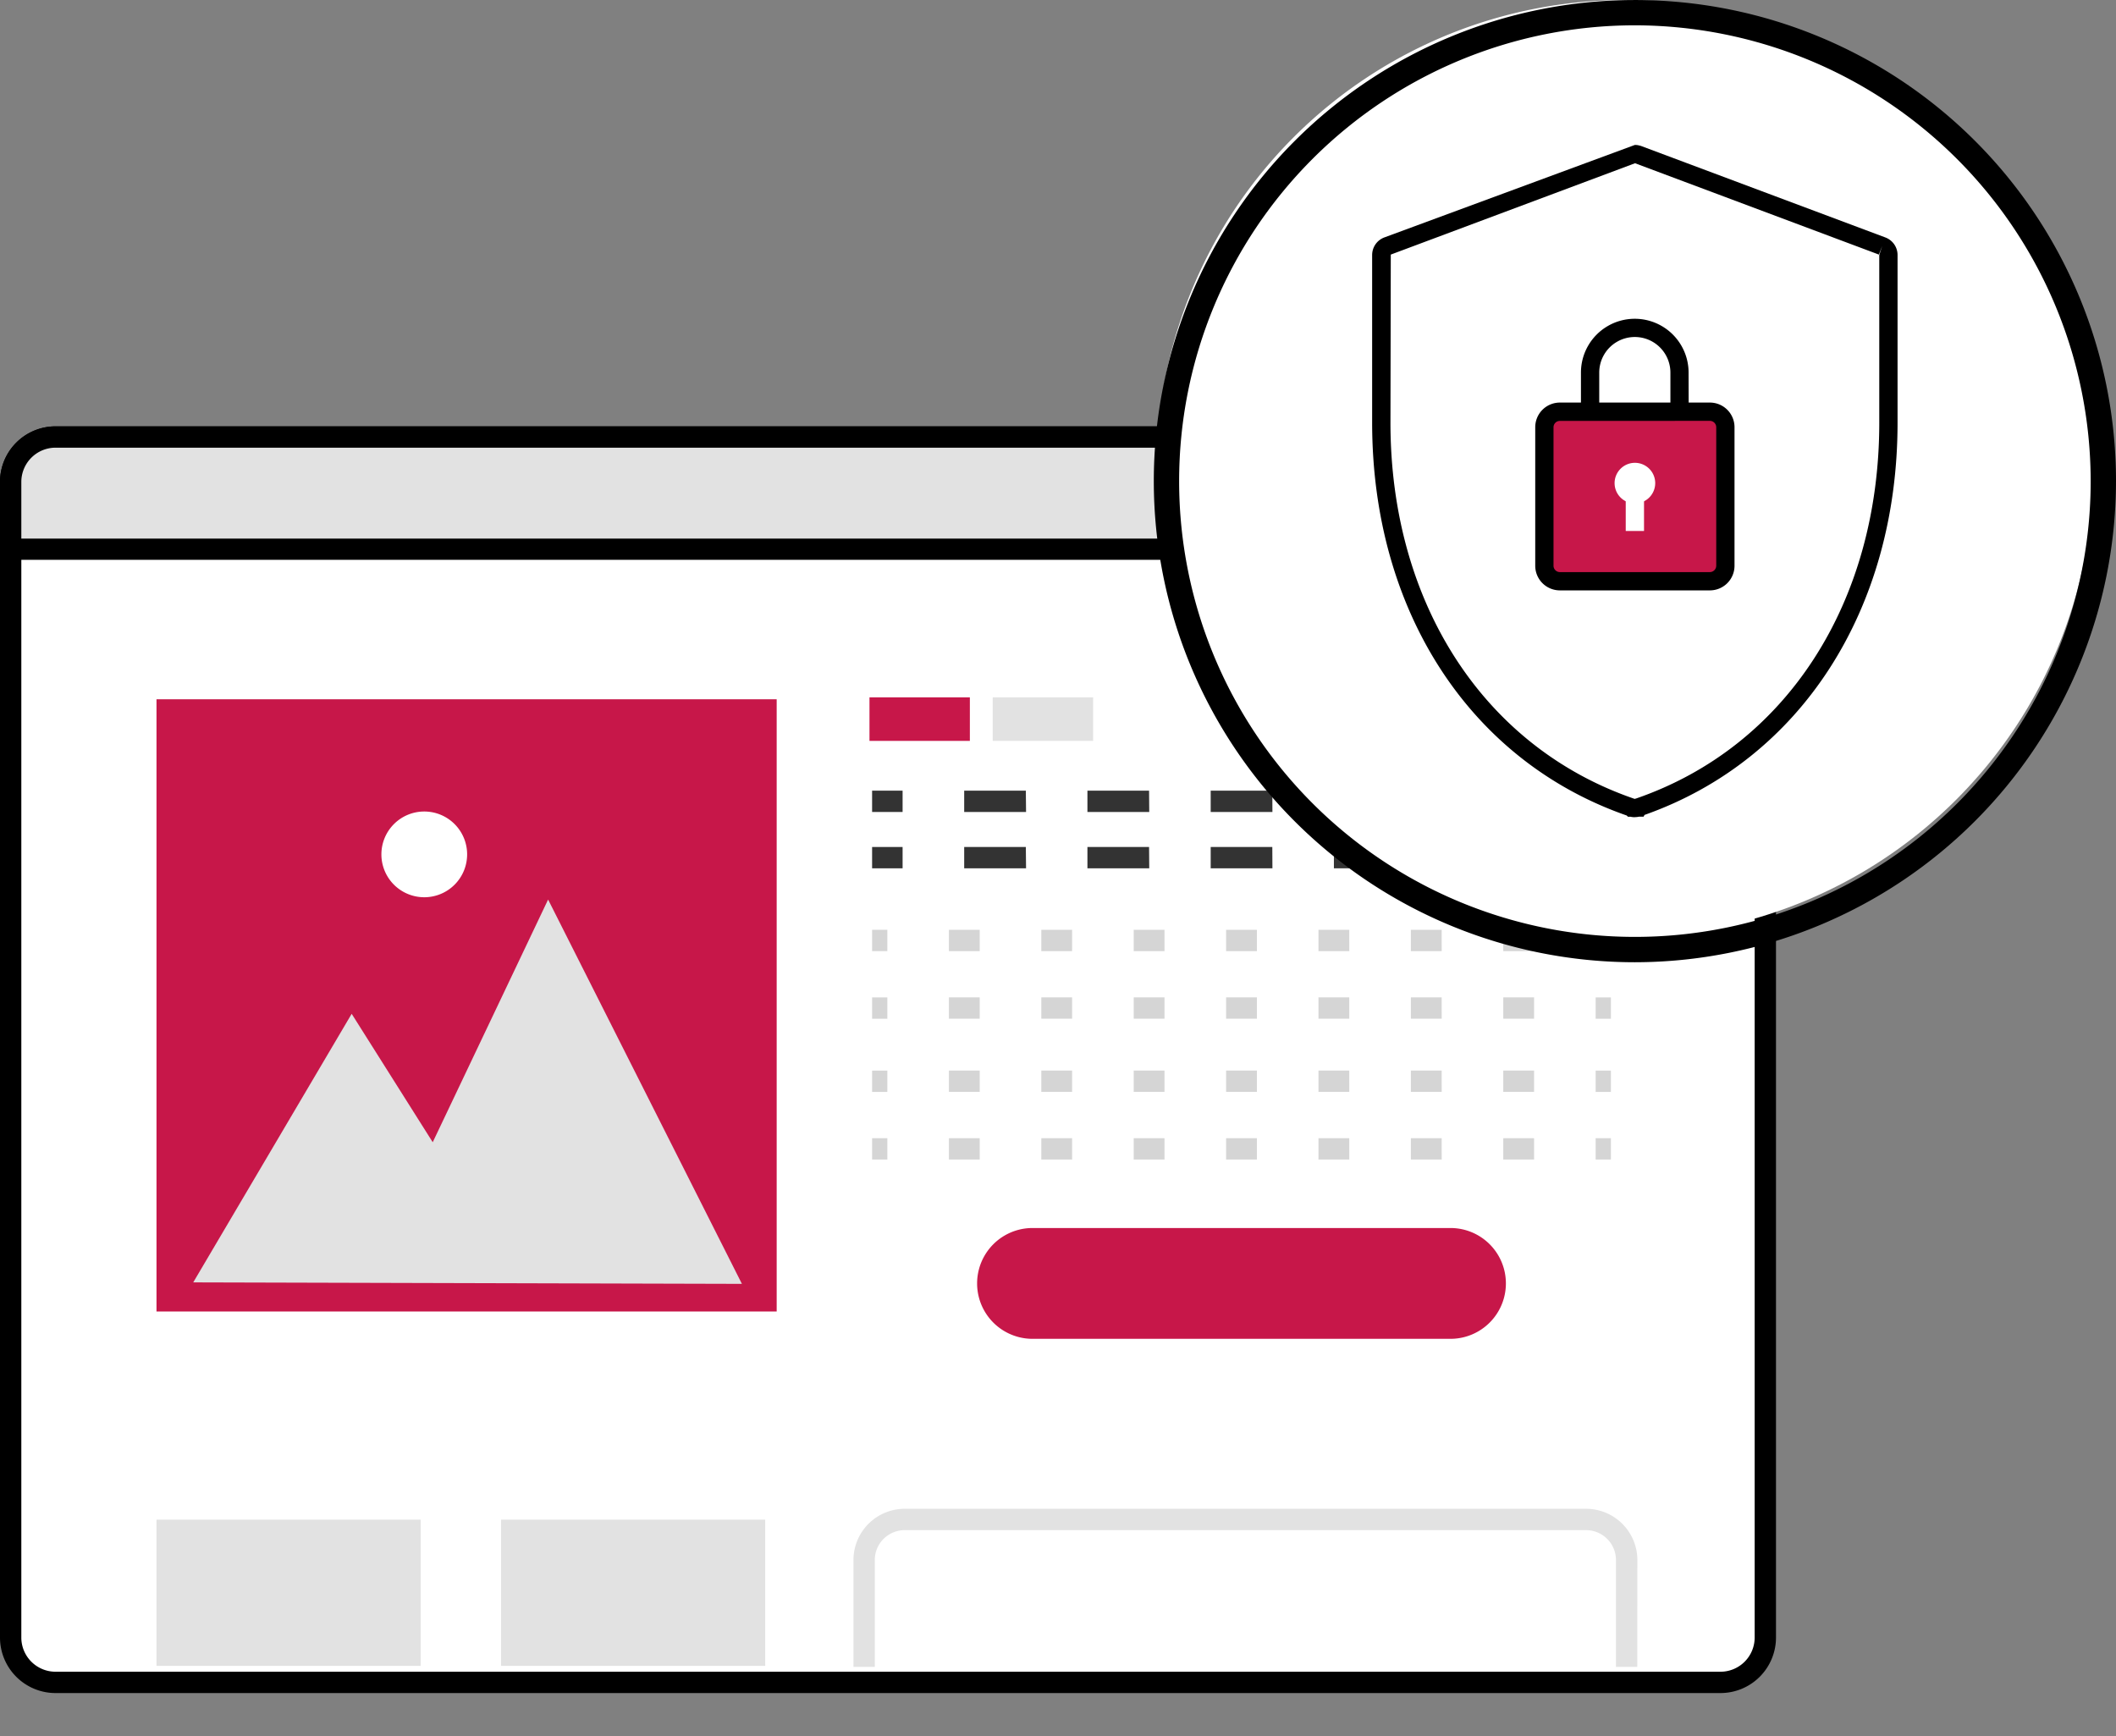
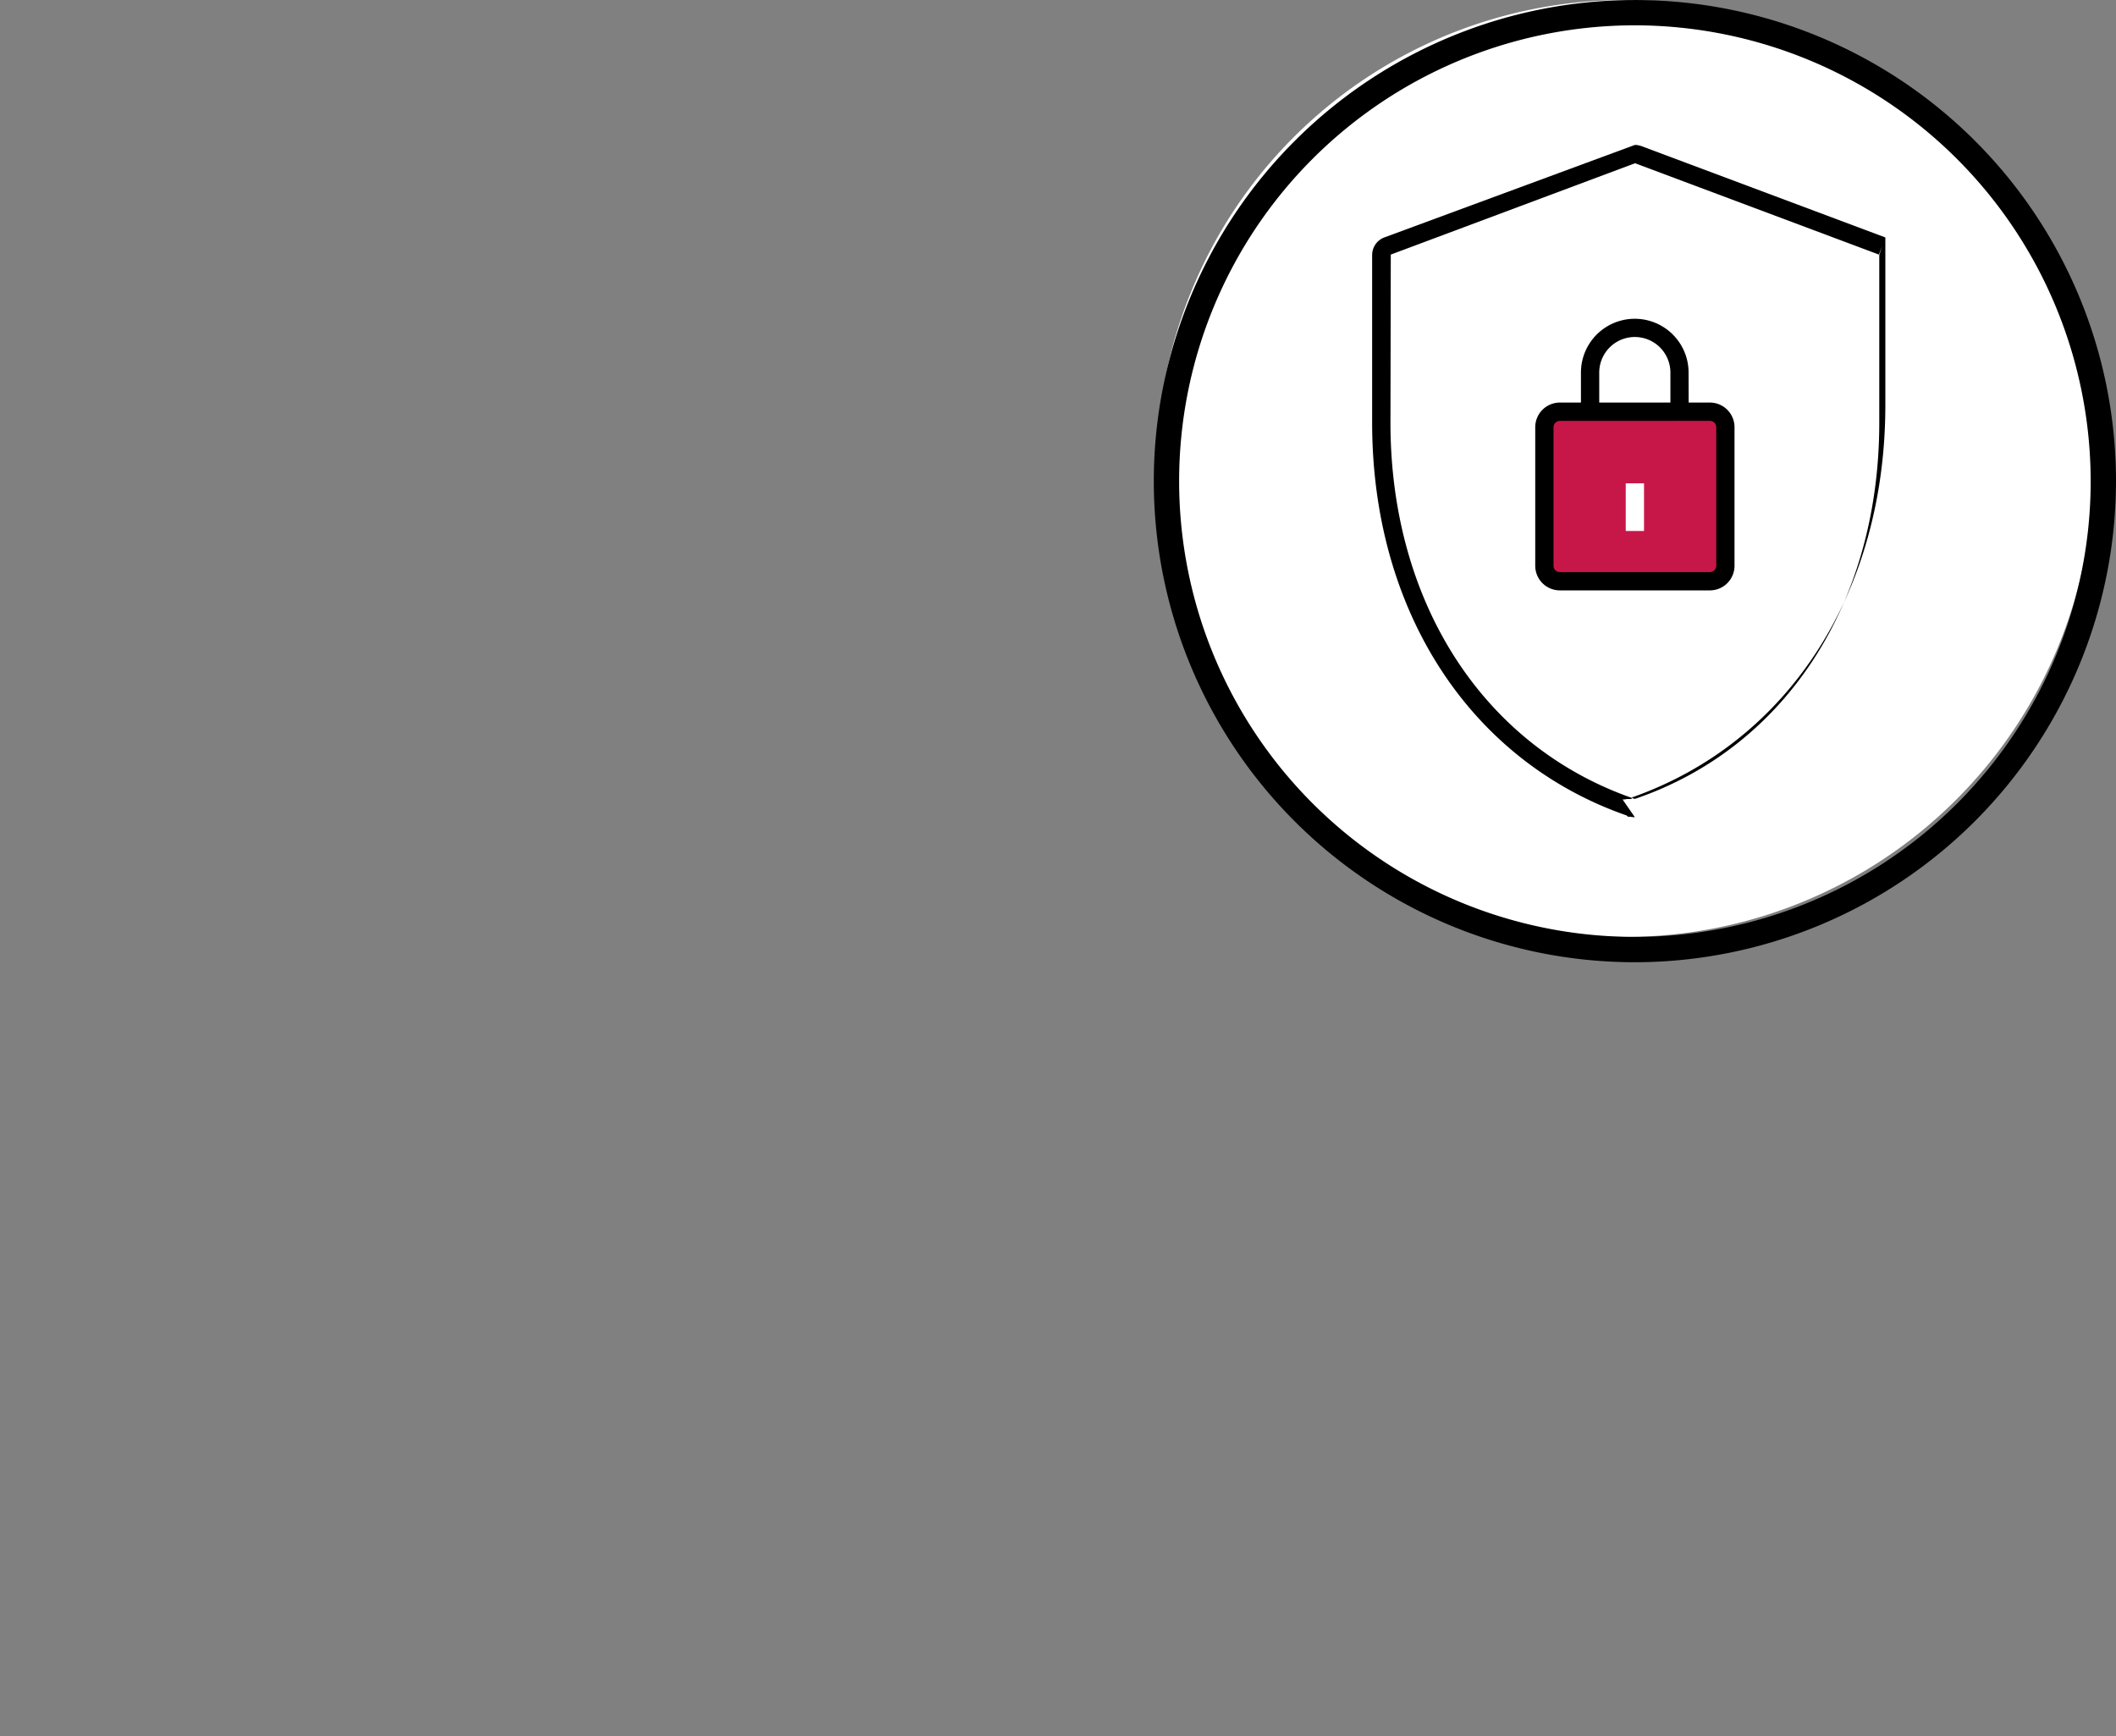
<svg xmlns="http://www.w3.org/2000/svg" width="77.3" height="63.427" viewBox="0 0 77.3 63.427">
  <rect x="0" y="0" width="77.3" height="63.427" fill="#808080" stroke="none" />
  <defs>
    <clipPath id="a">
-       <rect width="66.459" height="47.851" fill="none" />
-     </clipPath>
+       </clipPath>
  </defs>
  <g transform="translate(0 15.575)">
    <g transform="translate(0 0)" clip-path="url(#a)">
      <path d="M62.812,45.844H1.988A1.638,1.638,0,0,1,.35,44.206V1.988A1.638,1.638,0,0,1,1.988.35H62.812A1.638,1.638,0,0,1,64.45,1.988V44.206a1.638,1.638,0,0,1-1.638,1.638" transform="translate(0.04 0.04)" fill="#fff" />
      <path d="M62.851,46.273H2.027A2.029,2.029,0,0,1,0,44.246V2.028A2.029,2.029,0,0,1,2.027,0H62.851a2.029,2.029,0,0,1,2.028,2.028V44.246a2.029,2.029,0,0,1-2.028,2.027M2.027.779A1.25,1.25,0,0,0,.779,2.028V44.246a1.25,1.25,0,0,0,1.248,1.248H62.851A1.25,1.25,0,0,0,64.1,44.246V2.028A1.251,1.251,0,0,0,62.851.779Z" transform="translate(0 0)" />
      <path d="M64.45,4.446H.349V1.989A1.639,1.639,0,0,1,1.988.35H62.812A1.639,1.639,0,0,1,64.45,1.989Z" transform="translate(0.04 0.04)" fill="#e2e2e2" />
      <path d="M64.878,4.875H0V2.029A2.03,2.03,0,0,1,2.027,0H62.851a2.03,2.03,0,0,1,2.028,2.029ZM.779,4.1H64.1V2.029A1.251,1.251,0,0,0,62.851.779H2.027A1.251,1.251,0,0,0,.779,2.029Z" transform="translate(0 0)" />
      <path d="M52.072,1.863a.439.439,0,1,0,.439.439.438.438,0,0,0-.439-.439" transform="translate(5.895 0.213)" />
      <path d="M53.734,1.863a.439.439,0,1,0,.439.439.439.439,0,0,0-.439-.439" transform="translate(6.085 0.213)" fill="#fff" />
      <path d="M55.4,1.863a.439.439,0,1,0,.439.439.438.438,0,0,0-.439-.439" transform="translate(6.275 0.213)" fill="#c71749" />
      <rect width="22.656" height="22.365" transform="translate(5.717 9.97)" fill="#c71749" />
      <rect width="9.65" height="5.341" transform="translate(5.717 39.939)" fill="#e2e2e2" />
      <rect width="9.65" height="5.341" transform="translate(18.304 39.939)" fill="#e2e2e2" />
      <path d="M56.617,41.265h-.779V37.336A1.094,1.094,0,0,0,54.72,36.27H29.881a1.094,1.094,0,0,0-1.119,1.066v3.929h-.779V37.336a1.874,1.874,0,0,1,1.9-1.846H54.72a1.875,1.875,0,0,1,1.9,1.846Z" transform="translate(3.195 4.052)" fill="#e2e2e2" />
      <path d="M49.33,30.332H34.061a2.024,2.024,0,1,1,0-4.048H49.33a2.024,2.024,0,0,1,0,4.048" transform="translate(3.658 3.001)" fill="#c71749" />
      <rect width="3.667" height="1.591" transform="translate(31.763 9.899)" fill="#c71749" />
      <rect width="3.667" height="1.591" transform="translate(36.265 9.899)" fill="#e2e2e2" />
      <rect width="0.557" height="0.779" transform="translate(31.859 18.391)" fill="#d5d5d5" />
      <path d="M52.49,17.285H51.364v-.779H52.49Zm-3.375,0H47.989v-.779h1.125Zm-3.376,0H44.613v-.779h1.125Zm-3.375,0H41.239v-.779h1.125Zm-3.375,0H37.864v-.779h1.125Zm-3.376,0H34.488v-.779h1.125Zm-3.375,0H31.113v-.779h1.125Z" transform="translate(3.552 1.885)" fill="#d5d5d5" />
      <rect width="0.557" height="0.779" transform="translate(58.291 18.391)" fill="#d5d5d5" />
      <rect width="1.114" height="0.779" transform="translate(31.859 13.308)" fill="#333" />
      <path d="M51.874,12.723H49.622v-.779h2.252Zm-4.5,0H45.12v-.779h2.252Zm-4.5,0H40.619v-.779h2.251Zm-4.5,0H36.116v-.779h2.252Zm-4.5,0H31.614v-.779h2.252Z" transform="translate(3.609 1.364)" fill="#333" />
      <rect width="1.114" height="0.779" transform="translate(57.734 13.308)" fill="#333" />
      <rect width="1.114" height="0.779" transform="translate(31.859 15.366)" fill="#333" />
      <path d="M51.874,14.57H49.622v-.779h2.252Zm-4.5,0H45.12v-.779h2.252Zm-4.5,0H40.619v-.779h2.251Zm-4.5,0H36.116v-.779h2.252Zm-4.5,0H31.614v-.779h2.252Z" transform="translate(3.609 1.575)" fill="#333" />
      <rect width="1.114" height="0.779" transform="translate(57.734 15.366)" fill="#333" />
-       <rect width="0.557" height="0.779" transform="translate(31.859 20.861)" fill="#d5d5d5" />
      <path d="M52.49,19.5H51.364v-.779H52.49Zm-3.375,0H47.989v-.779h1.125Zm-3.376,0H44.613v-.779h1.125Zm-3.375,0H41.239v-.779h1.125Zm-3.375,0H37.864v-.779h1.125Zm-3.376,0H34.488v-.779h1.125Zm-3.375,0H31.113v-.779h1.125Z" transform="translate(3.552 2.138)" fill="#d5d5d5" />
      <rect width="0.557" height="0.779" transform="translate(58.291 20.861)" fill="#d5d5d5" />
      <rect width="0.557" height="0.779" transform="translate(31.859 23.535)" fill="#d5d5d5" />
      <path d="M52.49,21.9H51.364v-.779H52.49Zm-3.375,0H47.989v-.779h1.125Zm-3.376,0H44.613v-.779h1.125Zm-3.375,0H41.239v-.779h1.125Zm-3.375,0H37.864v-.779h1.125Zm-3.376,0H34.488v-.779h1.125Zm-3.375,0H31.113v-.779h1.125Z" transform="translate(3.552 2.412)" fill="#d5d5d5" />
      <rect width="0.557" height="0.779" transform="translate(58.291 23.535)" fill="#d5d5d5" />
      <rect width="0.557" height="0.779" transform="translate(31.859 26.004)" fill="#d5d5d5" />
      <path d="M52.49,24.118H51.364v-.779H52.49Zm-3.375,0H47.989v-.779h1.125Zm-3.376,0H44.613v-.779h1.125Zm-3.375,0H41.239v-.779h1.125Zm-3.375,0H37.864v-.779h1.125Zm-3.376,0H34.488v-.779h1.125Zm-3.375,0H31.113v-.779h1.125Z" transform="translate(3.552 2.665)" fill="#d5d5d5" />
      <rect width="0.557" height="0.779" transform="translate(58.291 26.004)" fill="#d5d5d5" />
      <path d="M26.38,29.554,19.3,15.515,15.085,24.38l-2.961-4.691L6.336,29.5Z" transform="translate(0.723 1.771)" fill="#e2e2e2" />
      <path d="M12.505,14.208a1.566,1.566,0,1,0,1.552-1.58,1.566,1.566,0,0,0-1.552,1.58" transform="translate(1.428 1.442)" fill="#fff" />
      <line x1="0.905" y2="2.109" transform="translate(66.459 40.913)" fill="#c61404" />
    </g>
    <g transform="translate(42.15 -15.574)">
      <rect width="11.447" height="6.336" transform="translate(16.903 14.235)" fill="#e2e2e2" />
      <path d="M34.575,42.538A17.113,17.113,0,1,1,17.462,25.425,17.113,17.113,0,0,1,34.575,42.538" transform="translate(-0.251 -25.426)" fill="#fff" />
      <path d="M17.575,60.226A17.575,17.575,0,1,1,35.15,42.65,17.595,17.595,0,0,1,17.575,60.226m0-34.226a16.65,16.65,0,1,0,16.65,16.65A16.67,16.67,0,0,0,17.575,26" transform="translate(0 -25.076)" />
-       <path d="M23.159,24.558A.7.7,0,0,1,23,24.541h-.093l-.045-.045c-5.741-2-9.3-7.49-9.3-14.353V4.023a.686.686,0,0,1,.444-.644L23.158,0c.068,0,.1.007.123.01l.093.023,8.936,3.346a.685.685,0,0,1,.446.644v6.119c0,6.84-3.539,12.321-9.245,14.333l-.032.063-.164,0a.706.706,0,0,1-.157.017M23.166.668,14.243,4.005l-.012,6.138c0,6.6,3.419,11.865,8.921,13.746l.06-.017c5.477-1.892,8.876-7.151,8.876-13.729V4.023l.105-.332-.118.314Z" transform="translate(-5.586 5.294)" />
+       <path d="M23.159,24.558A.7.7,0,0,1,23,24.541h-.093l-.045-.045c-5.741-2-9.3-7.49-9.3-14.353V4.023a.686.686,0,0,1,.444-.644L23.158,0c.068,0,.1.007.123.01l.093.023,8.936,3.346v6.119c0,6.84-3.539,12.321-9.245,14.333l-.032.063-.164,0a.706.706,0,0,1-.157.017M23.166.668,14.243,4.005l-.012,6.138c0,6.6,3.419,11.865,8.921,13.746l.06-.017c5.477-1.892,8.876-7.151,8.876-13.729V4.023l.105-.332-.118.314Z" transform="translate(-5.586 5.294)" />
      <path d="M22.068,7.2H21.4V5.771a1.3,1.3,0,1,0-2.6,0V7.2h-.668V5.771a1.966,1.966,0,1,1,3.932,0Z" transform="translate(-2.528 7.839)" />
      <rect width="6.612" height="6.191" rx="0.339" transform="translate(14.269 15.039)" fill="#c71749" />
      <path d="M23.513,12.5h-5.48a.9.9,0,0,1-.9-.9V6.539a.9.9,0,0,1,.9-.9h5.48a.9.9,0,0,1,.9.9V11.6a.9.9,0,0,1-.9.9m-5.48-6.191a.231.231,0,0,0-.232.232V11.6a.233.233,0,0,0,.232.232h5.48a.234.234,0,0,0,.232-.232V6.539a.233.233,0,0,0-.232-.232Z" transform="translate(-3.199 9.066)" />
      <rect width="0.668" height="1.741" transform="translate(17.24 17.655)" fill="#fff" />
-       <path d="M20.354,7.7a.742.742,0,1,1-.743-.743.742.742,0,0,1,.743.743" transform="translate(-2.037 9.949)" fill="#fff" />
    </g>
  </g>
</svg>